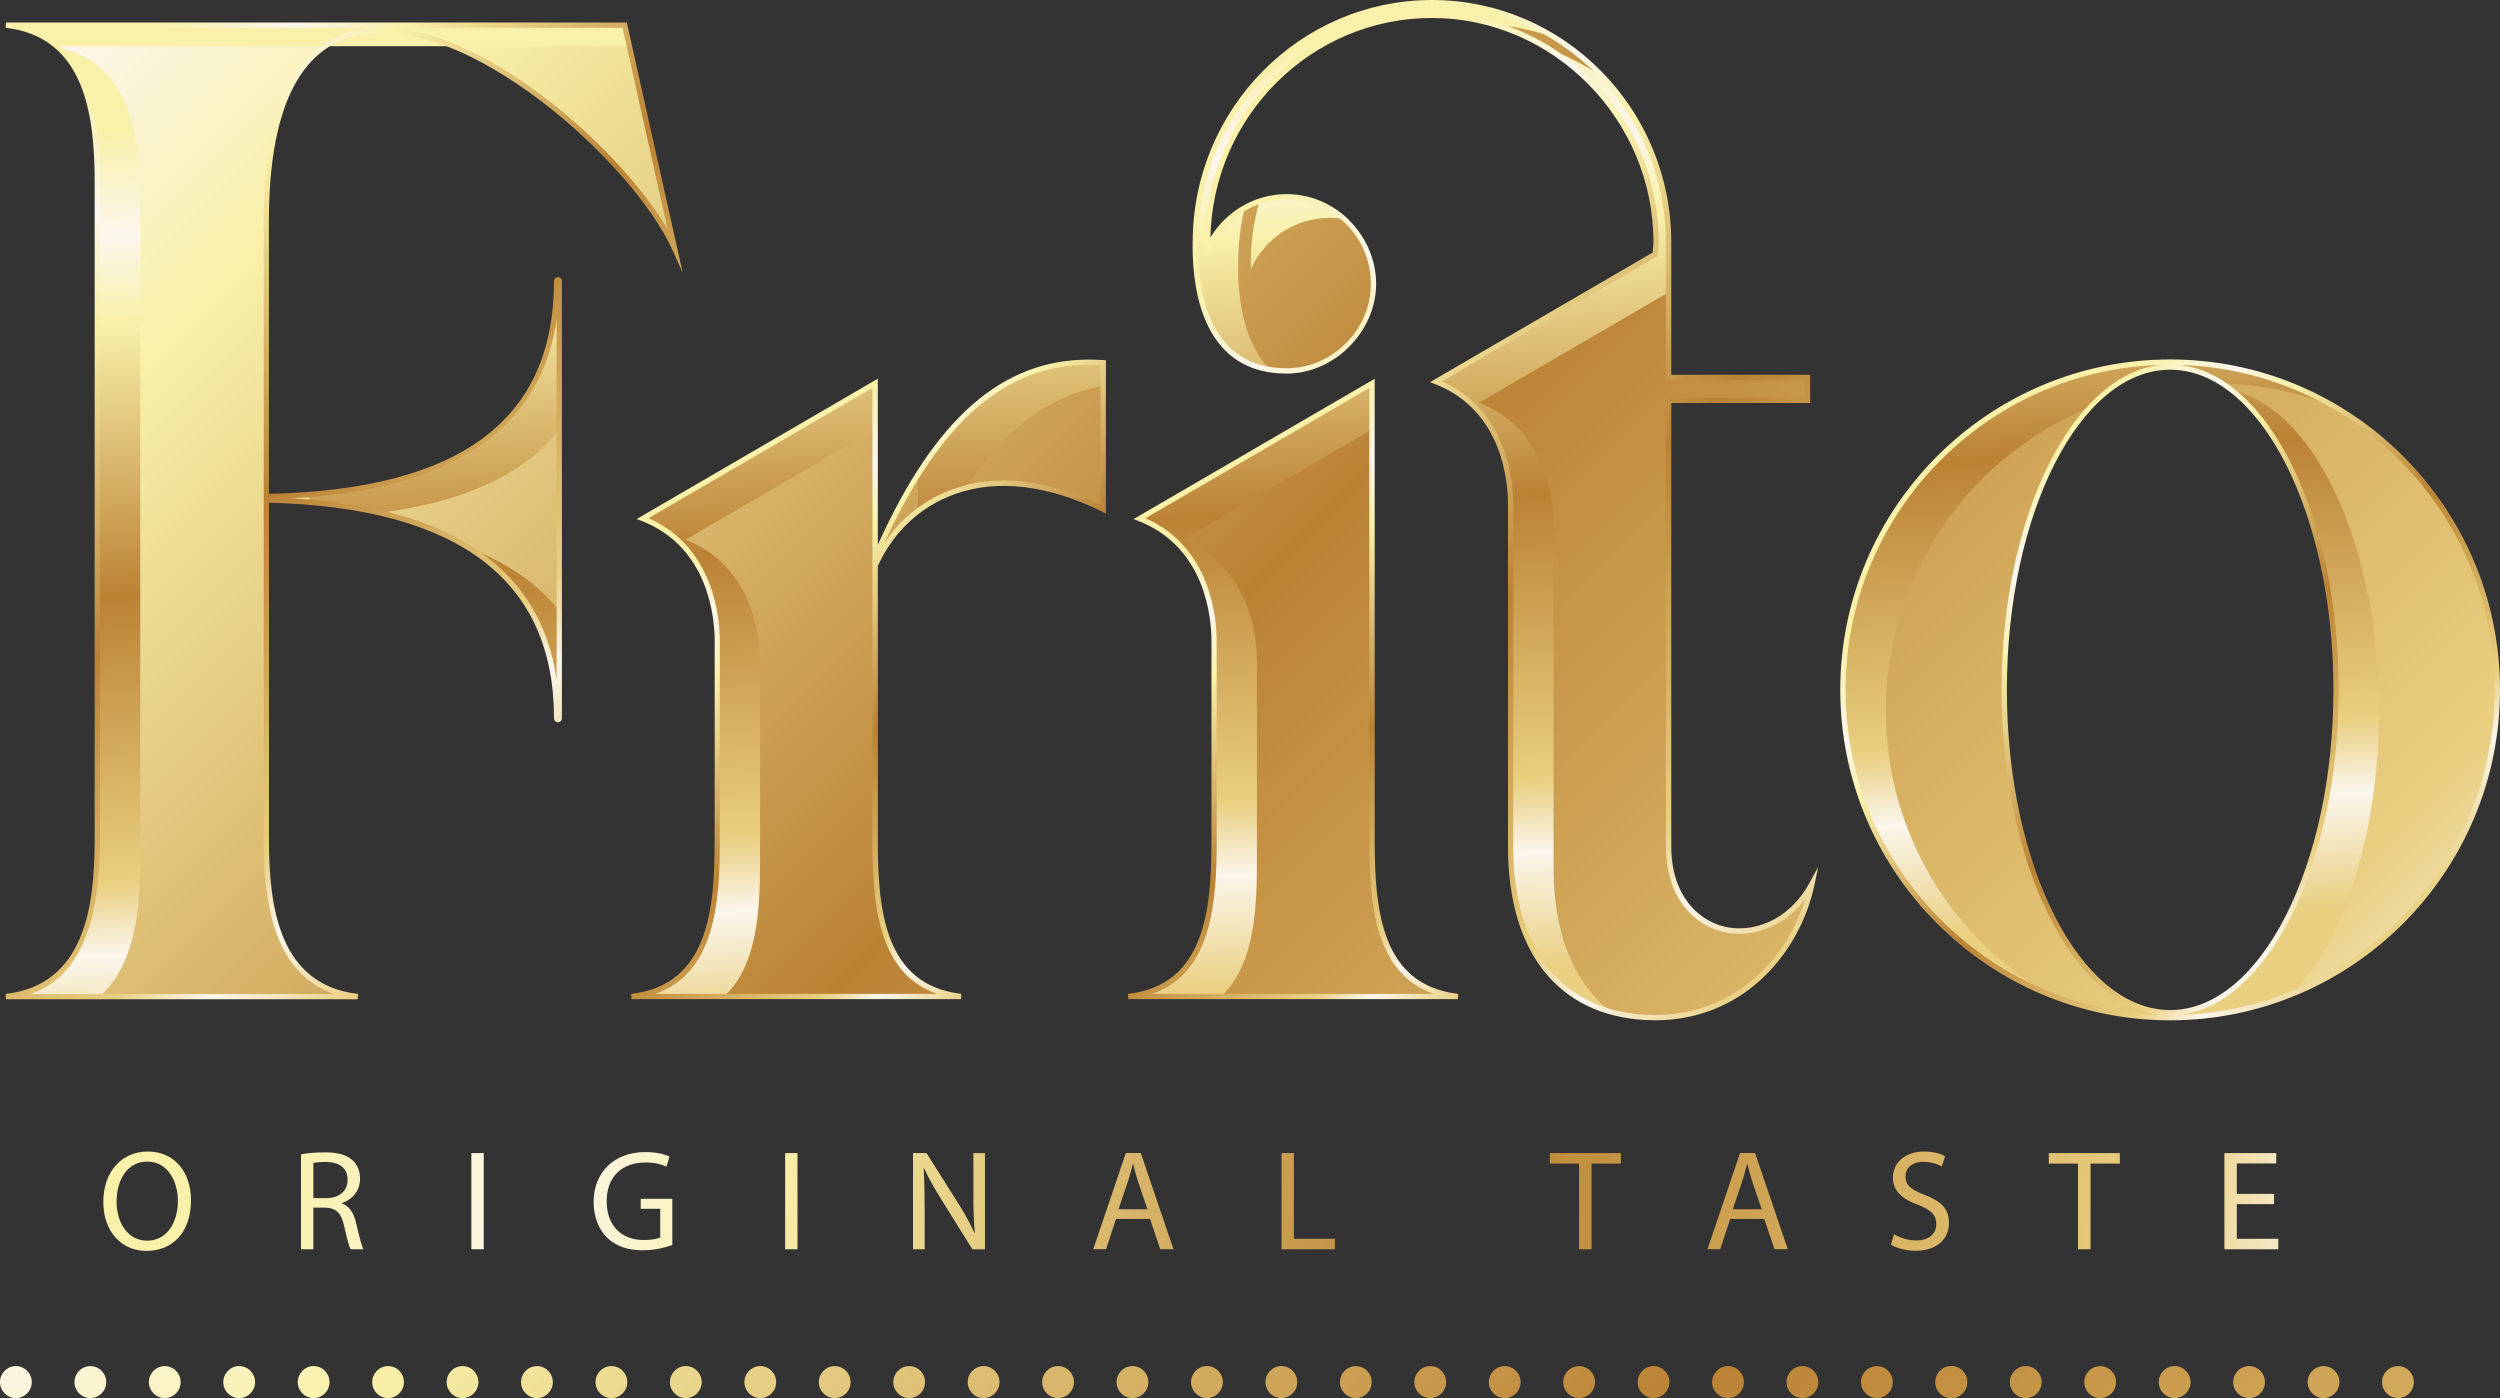
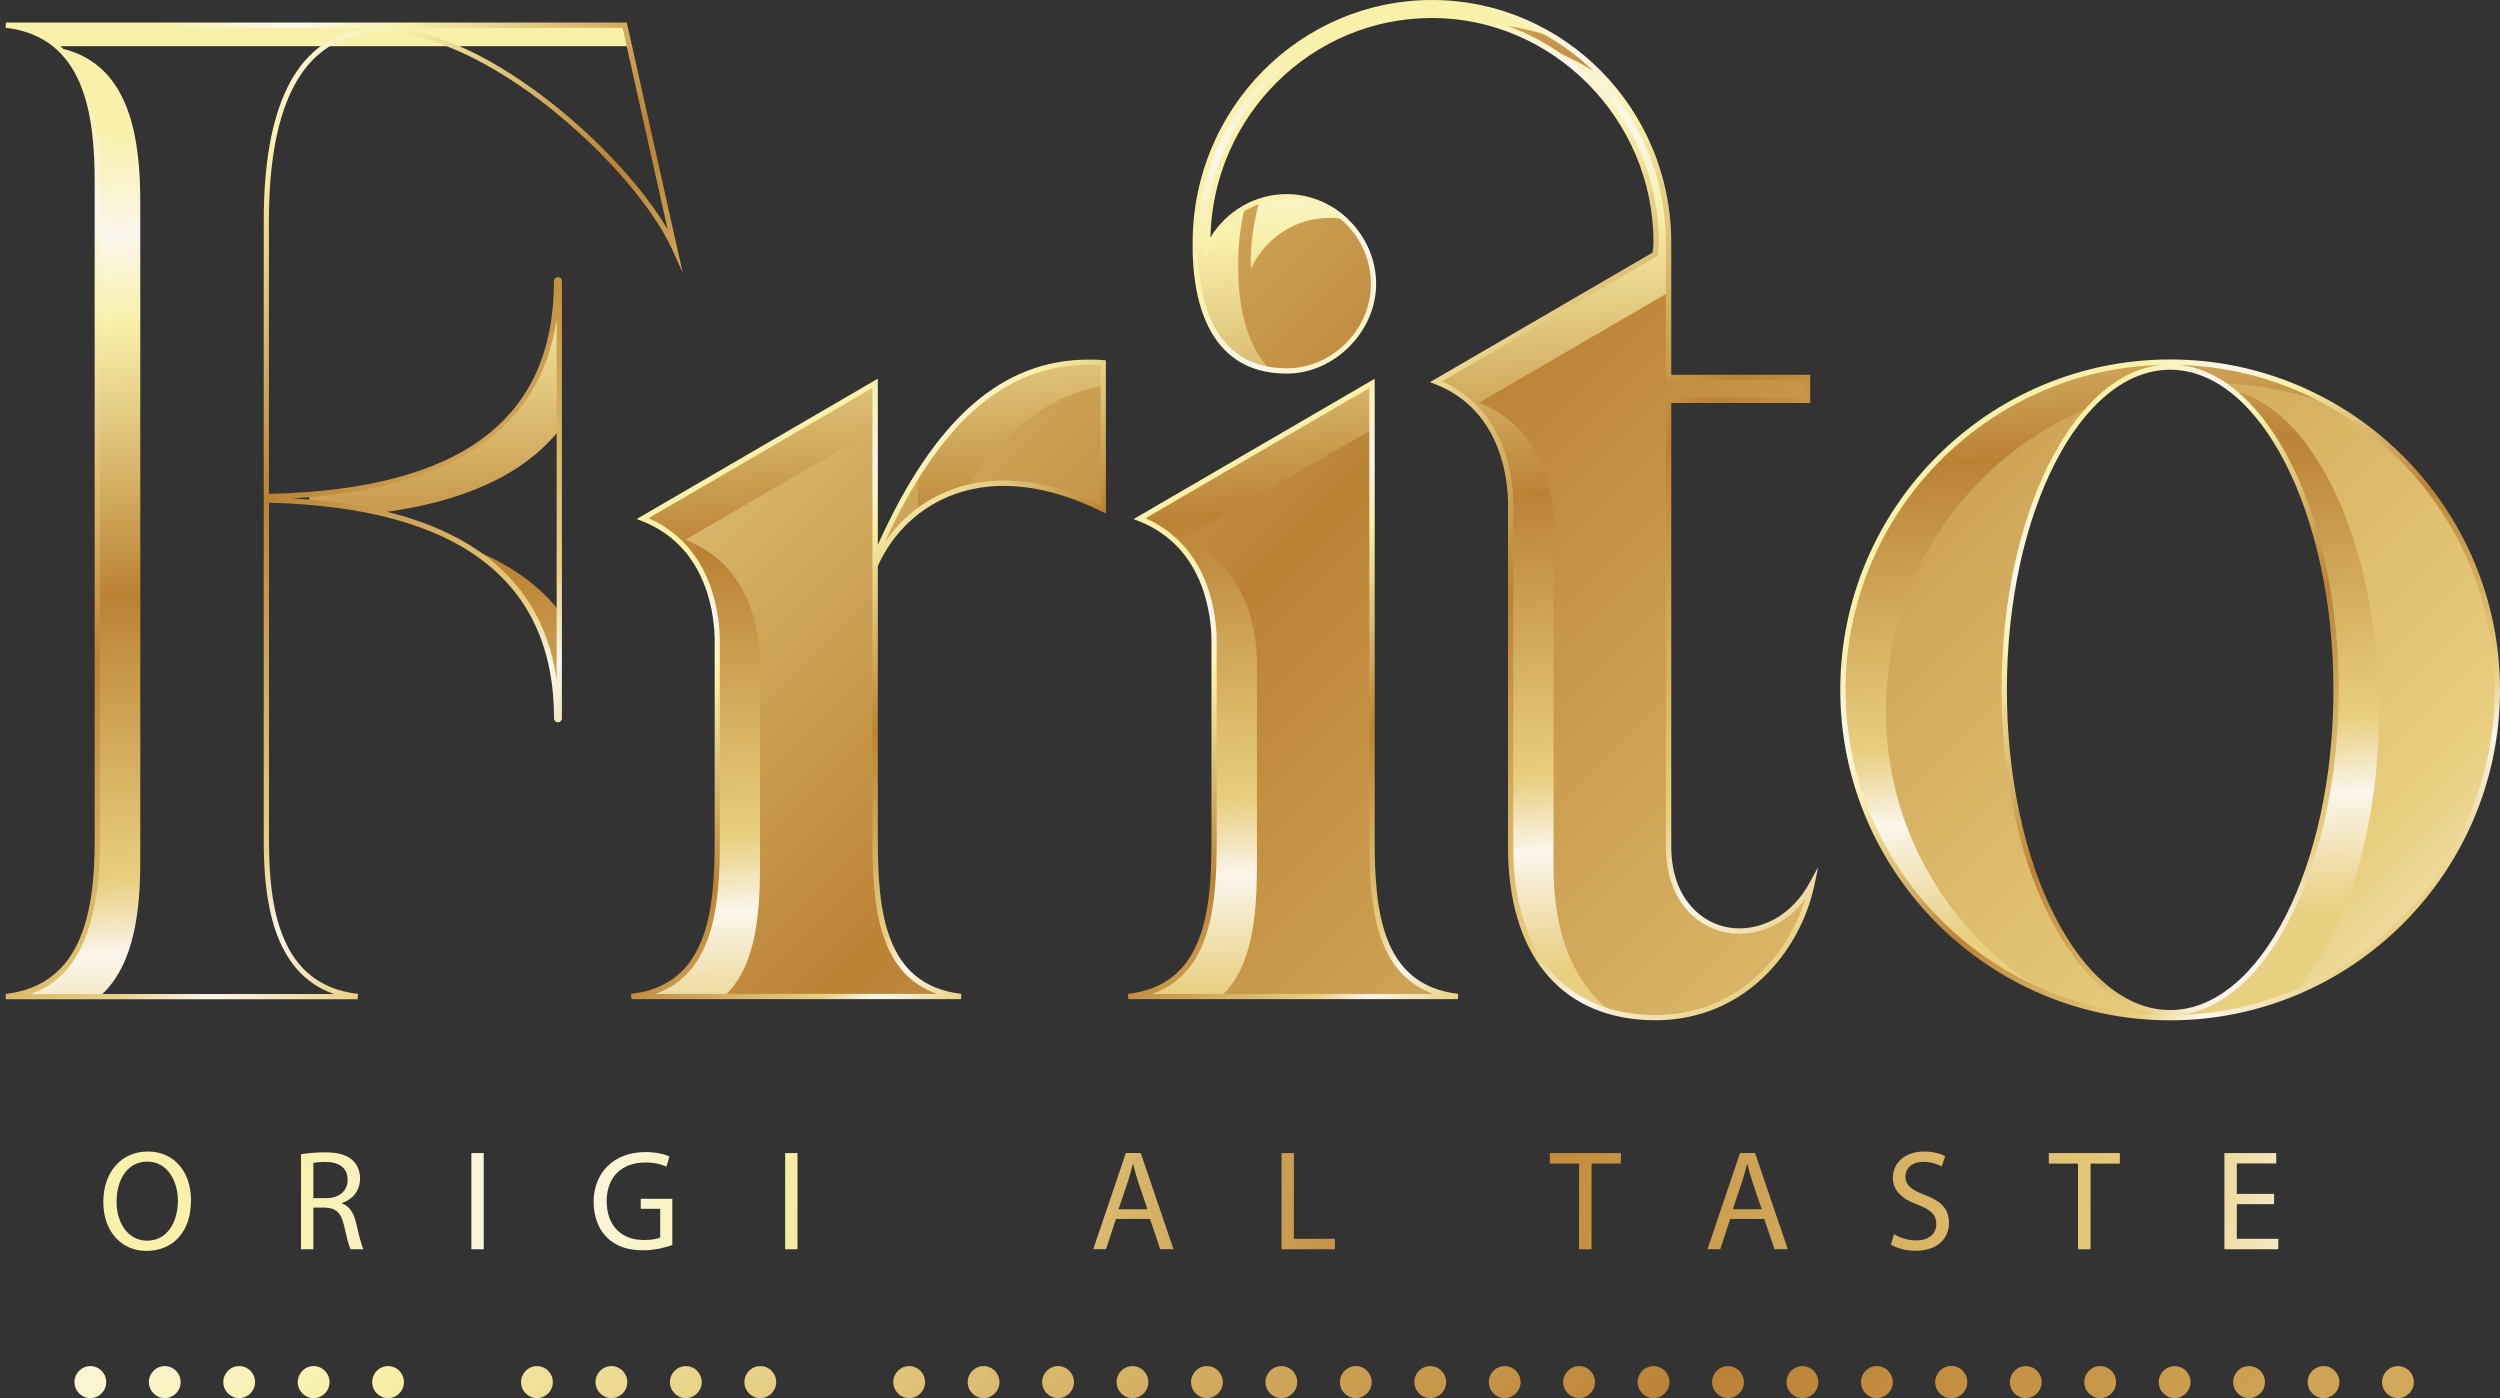
<svg xmlns="http://www.w3.org/2000/svg" xmlns:xlink="http://www.w3.org/1999/xlink" id="Layer_2" data-name="Layer 2" viewBox="0 0 418.62 234.11">
  <rect x="0" y="0" width="418.62" height="234.11" fill="#333333" stroke="none" />
  <defs>
    <style> .cls-1 { fill: url(#_Безымянный_градиент_69-16); } .cls-2 { fill: url(#_Безымянный_градиент_69-57); } .cls-3 { clip-path: url(#clippath-62); } .cls-4 { clip-path: url(#clippath-45); } .cls-5 { clip-path: url(#clippath-63); } .cls-6 { clip-path: url(#clippath-20); } .cls-7 { fill: url(#_Безымянный_градиент_69-30); } .cls-8 { clip-path: url(#clippath-11); } .cls-9 { clip-path: url(#clippath-16); } .cls-10 { fill: url(#_Безымянный_градиент_69-65); } .cls-11 { clip-path: url(#clippath-59); } .cls-12 { fill: url(#_Безымянный_градиент_69-21); } .cls-13 { fill: url(#_Безымянный_градиент_69-59); } .cls-14 { fill: url(#_Безымянный_градиент_69-46); } .cls-15 { fill: url(#_Безымянный_градиент_69-44); } .cls-16 { fill: url(#_Безымянный_градиент_69-6); } .cls-17 { clip-path: url(#clippath-33); } .cls-18 { clip-path: url(#clippath-64); } .cls-19 { clip-path: url(#clippath-47); } .cls-20 { fill: url(#_Безымянный_градиент_69-64); } .cls-21 { fill: url(#_Безымянный_градиент_69-33); } .cls-22 { fill: url(#_Безымянный_градиент_69-40); } .cls-23 { clip-path: url(#clippath-41); } .cls-24 { fill: url(#_Безымянный_градиент_69-47); } .cls-25 { clip-path: url(#clippath-32); } .cls-26 { fill: url(#_Безымянный_градиент_69-54); } .cls-27 { fill: url(#_Безымянный_градиент_69-68); } .cls-28 { fill: url(#_Безымянный_градиент_69-35); } .cls-29 { fill: url(#_Безымянный_градиент_69-27); } .cls-30 { fill: url(#_Безымянный_градиент_69-66); } .cls-31 { fill: url(#_Безымянный_градиент_69-39); } .cls-32 { clip-path: url(#clippath-2); } .cls-33 { clip-path: url(#clippath-13); } .cls-34 { clip-path: url(#clippath-37); } .cls-35 { fill: url(#_Безымянный_градиент_69-48); } .cls-36 { clip-path: url(#clippath-46); } .cls-37 { fill: url(#_Безымянный_градиент_69-45); } .cls-38 { clip-path: url(#clippath-25); } .cls-39 { fill: url(#_Безымянный_градиент_69-38); } .cls-40 { fill: url(#_Безымянный_градиент_69-29); } .cls-41 { fill: url(#_Безымянный_градиент_69-50); } .cls-42 { clip-path: url(#clippath-15); } .cls-43 { clip-path: url(#clippath-6); } .cls-44 { clip-path: url(#clippath-40); } .cls-45 { clip-path: url(#clippath-26); } .cls-46 { fill: url(#_Безымянный_градиент_69-13); } .cls-47 { fill: url(#_Безымянный_градиент_69-15); } .cls-48 { fill: url(#_Безымянный_градиент_69-36); } .cls-49 { fill: url(#_Безымянный_градиент_69-41); } .cls-50 { clip-path: url(#clippath-7); } .cls-51 { clip-path: url(#clippath-21); } .cls-52 { fill: url(#_Безымянный_градиент_69-34); } .cls-53 { clip-path: url(#clippath-34); } .cls-54 { clip-path: url(#clippath-57); } .cls-55 { clip-path: url(#clippath-1); } .cls-56 { clip-path: url(#clippath-4); } .cls-57 { fill: url(#_Безымянный_градиент_69-22); } .cls-58 { clip-path: url(#clippath-38); } .cls-59 { clip-path: url(#clippath-36); } .cls-60 { clip-path: url(#clippath-27); } .cls-61 { fill: url(#_Безымянный_градиент_69-53); } .cls-62 { fill: url(#_Безымянный_градиент_69-9); } .cls-63 { clip-path: url(#clippath-60); } .cls-64 { clip-path: url(#clippath-44); } .cls-65 { fill: url(#_Безымянный_градиент_69-7); } .cls-66 { fill: url(#_Безымянный_градиент_69-42); } .cls-67 { fill: url(#_Безымянный_градиент_69-49); } .cls-68 { fill: url(#_Безымянный_градиент_69-67); } .cls-69 { fill: url(#_Безымянный_градиент_69-28); } .cls-70 { fill: url(#_Безымянный_градиент_69-17); } .cls-71 { fill: url(#_Безымянный_градиент_69-51); } .cls-72 { clip-path: url(#clippath-12); } .cls-73 { fill: url(#_Безымянный_градиент_69-19); } .cls-74 { fill: url(#_Безымянный_градиент_69-37); } .cls-75 { fill: url(#_Безымянный_градиент_69-60); } .cls-76 { fill: url(#_Безымянный_градиент_69-4); } .cls-77 { clip-path: url(#clippath-24); } .cls-78 { fill: url(#_Безымянный_градиент_69-25); } .cls-79 { clip-path: url(#clippath-30); } .cls-80 { fill: url(#_Безымянный_градиент_69-8); } .cls-81 { fill: url(#_Безымянный_градиент_69-12); } .cls-82 { clip-path: url(#clippath-22); } .cls-83 { fill: url(#_Безымянный_градиент_69-10); } .cls-84 { clip-path: url(#clippath-9); } .cls-85 { clip-path: url(#clippath-52); } .cls-86 { clip-path: url(#clippath); } .cls-87 { fill: url(#_Безымянный_градиент_69-55); } .cls-88 { clip-path: url(#clippath-50); } .cls-89 { fill: url(#_Безымянный_градиент_69-3); } .cls-90 { clip-path: url(#clippath-48); } .cls-91 { clip-path: url(#clippath-61); } .cls-92 { clip-path: url(#clippath-39); } .cls-93 { fill: url(#_Безымянный_градиент_69-63); } .cls-94 { fill: none; } .cls-95 { fill: url(#_Безымянный_градиент_69-20); } .cls-96 { clip-path: url(#clippath-19); } .cls-97 { clip-path: url(#clippath-31); } .cls-98 { fill: url(#_Безымянный_градиент_69-18); } .cls-99 { clip-path: url(#clippath-54); } .cls-100 { clip-path: url(#clippath-3); } .cls-101 { fill: url(#_Безымянный_градиент_69-58); } .cls-102 { clip-path: url(#clippath-43); } .cls-103 { clip-path: url(#clippath-8); } .cls-104 { fill: url(#_Безымянный_градиент_69-14); } .cls-105 { fill: url(#_Безымянный_градиент_69-61); } .cls-106 { fill: url(#_Безымянный_градиент_69); } .cls-107 { clip-path: url(#clippath-55); } .cls-108 { fill: url(#_Безымянный_градиент_69-24); } .cls-109 { clip-path: url(#clippath-29); } .cls-110 { clip-path: url(#clippath-18); } .cls-111 { fill: url(#_Безымянный_градиент_69-11); } .cls-112 { clip-path: url(#clippath-14); } .cls-113 { fill: url(#_Безымянный_градиент_69-52); } .cls-114 { clip-path: url(#clippath-17); } .cls-115 { fill: url(#_Безымянный_градиент_69-23); } .cls-116 { clip-path: url(#clippath-5); } .cls-117 { fill: url(#_Безымянный_градиент_69-26); } .cls-118 { fill: url(#_Безымянный_градиент_69-56); } .cls-119 { clip-path: url(#clippath-58); } .cls-120 { fill: url(#_Безымянный_градиент_69-32); } .cls-121 { clip-path: url(#clippath-42); } .cls-122 { clip-path: url(#clippath-65); } .cls-123 { fill: url(#_Безымянный_градиент_69-31); } .cls-124 { fill: url(#_Безымянный_градиент_69-2); } .cls-125 { clip-path: url(#clippath-10); } .cls-126 { clip-path: url(#clippath-23); } .cls-127 { fill: url(#_Безымянный_градиент_69-69); } .cls-128 { clip-path: url(#clippath-56); } .cls-129 { clip-path: url(#clippath-53); } .cls-130 { clip-path: url(#clippath-49); } .cls-131 { clip-path: url(#clippath-67); } .cls-132 { clip-path: url(#clippath-51); } .cls-133 { clip-path: url(#clippath-28); } .cls-134 { fill: url(#_Безымянный_градиент_69-62); } .cls-135 { fill: url(#_Безымянный_градиент_69-43); } .cls-136 { clip-path: url(#clippath-68); } .cls-137 { clip-path: url(#clippath-35); } .cls-138 { fill: url(#_Безымянный_градиент_69-5); } .cls-139 { clip-path: url(#clippath-66); } </style>
    <clipPath id="clippath">
      <path class="cls-94" d="m1.25,4.1c13.7,1.58,15.3,15.36,15.3,26.21v110.24c0,10.85-1.62,24.64-15.3,26.21h58.91c-13.7-1.57-15.3-15.36-15.3-26.21v-56.93c27.09.58,48.61,9.52,48.61,36.57,0,.11.1.2.22.2s.22-.1.22-.2V46.95c0-.11-.1-.2-.22-.2-.12,0-.22.09-.22.2,0,27.05-21.52,35.57-48.61,36.1v-46.16c0-62.24,57.9-18.43,68.36,4.6l-8.35-37.38H1.25Z" />
    </clipPath>
    <linearGradient id="_Безымянный_градиент_69" data-name="Безымянный градиент 69" x1="-99.11" y1="564.08" x2="-98.11" y2="564.08" gradientTransform="translate(-341386.93 59856.14) rotate(90) scale(605.31 -605.31)" gradientUnits="userSpaceOnUse">
      <stop offset="0" stop-color="#f9f1aa" />
      <stop offset=".11" stop-color="#f9f1aa" />
      <stop offset=".21" stop-color="#fbf6ec" />
      <stop offset=".29" stop-color="#f9f1aa" />
      <stop offset=".55" stop-color="#bb8234" />
      <stop offset=".82" stop-color="#e9cf80" />
      <stop offset=".89" stop-color="#fbf6ec" />
      <stop offset="1" stop-color="#e9cf80" />
    </linearGradient>
    <clipPath id="clippath-1">
      <path class="cls-94" d="m146.8,93.22v-29.13c-12.98,7.55-25.95,15.1-38.93,22.65,11.38,4.44,12.48,16.41,12.48,20.5v33.32c0,10.85-.68,24.64-14.38,26.21h55.19c-13.7-1.57-14.38-15.37-14.38-26.21v-45.96c4.78-10.72,18.2-19.31,38.19-9.42v-24.54c-.81-.06-1.61-.09-2.39-.09-16.33,0-27.34,13.11-35.8,32.67" />
    </clipPath>
    <linearGradient id="_Безымянный_градиент_69-2" data-name="Безымянный градиент 69" x1="-99.11" y1="564.06" x2="-98.11" y2="564.06" gradientTransform="translate(-341150.97 59783.22) rotate(90) scale(605.07 -605.07)" xlink:href="#_Безымянный_градиент_69" />
    <clipPath id="clippath-2">
      <path class="cls-94" d="m191.07,86.73c11.37,4.44,12.48,16.41,12.48,20.5v33.32c0,10.85-.68,24.64-14.37,26.21h55.19c-13.69-1.57-14.37-15.37-14.37-26.21v-76.46c-12.97,7.55-25.94,15.1-38.92,22.65" />
    </clipPath>
    <linearGradient id="_Безымянный_градиент_69-3" data-name="Безымянный градиент 69" x1="-99.11" y1="564.07" x2="-98.11" y2="564.07" gradientTransform="translate(-341084.84 59734.29) rotate(90) scale(605.07 -605.07)" xlink:href="#_Безымянный_градиент_69" />
    <clipPath id="clippath-3">
      <path class="cls-94" d="m200.41,40.48c0,.1.02.2.02.3,0,.12-.02.24-.02.36,0,10.03,3.19,20.86,15.31,20.86,7.54,0,14.54-6.53,14.54-14.58s-6.51-14.58-14.54-14.58c-5.86,0-10.87,3.5-13.17,8.52,0-.29-.05-.58-.05-.86,0-20.97,16.84-38.03,37.54-38.03s37.54,17.06,37.54,38.03c0,.66-.12,1.3-.15,1.96-12.23,7.12-24.46,14.23-36.69,21.35,11.37,4.44,12.48,16.41,12.48,20.5v57.55c.06,17.04,8.19,27.63,22.62,28.4,14.83.8,25.23-9.86,27.83-22.34-6.9,12.65-24,9.78-24-6.27v-74.69h23.26v-3.83h-23.26v-21.96c0-.13-.02-.25-.02-.38,0-.09.02-.19.02-.28,0-22.13-17.78-40.14-39.63-40.14s-39.63,18.01-39.63,40.14" />
    </clipPath>
    <linearGradient id="_Безымянный_градиент_69-4" data-name="Безымянный градиент 69" x1="-99.11" y1="564.05" x2="-98.11" y2="564.05" gradientTransform="translate(-341084.37 59709.69) rotate(90) scale(605.16 -605.16)" xlink:href="#_Безымянный_градиент_69" />
    <clipPath id="clippath-4">
      <path class="cls-94" d="m335.87,115.41c0-29.85,12.44-54.05,27.78-54.05s27.79,24.2,27.79,54.05-12.44,54.05-27.79,54.05-27.78-24.2-27.78-54.05m-27.01,0c0,30.32,24.53,54.89,54.79,54.89s54.79-24.58,54.79-54.89-24.53-54.89-54.79-54.89-54.79,24.57-54.79,54.89" />
    </clipPath>
    <linearGradient id="_Безымянный_градиент_69-5" data-name="Безымянный градиент 69" x1="-99.11" y1="564.06" x2="-98.11" y2="564.06" gradientTransform="translate(-340841.58 59616.33) rotate(90) scale(604.91 -604.91)" xlink:href="#_Безымянный_градиент_69" />
    <clipPath id="clippath-5">
      <path class="cls-94" d="m1.25,3.97c3.76.43,6.58,1.81,8.74,3.77h95.72l-.84-3.77H1.25Z" />
    </clipPath>
    <linearGradient id="_Безымянный_градиент_69-6" data-name="Безымянный градиент 69" x1="-98.99" y1="564.13" x2="-97.99" y2="564.13" gradientTransform="translate(-99411.1 17452.77) rotate(90) scale(176.32 -176.32)" xlink:href="#_Безымянный_градиент_69" />
    <clipPath id="clippath-6">
      <path class="cls-94" d="m93.47,46.82c0,24.7-17.95,33.94-41.69,35.77v1.26c4.41.36,8.62.98,12.56,1.92,12.67-1.72,23.22-5.95,29.57-14.07v-24.88c0-.11-.1-.2-.22-.2-.12,0-.22.09-.22.2" />
    </clipPath>
    <linearGradient id="_Безымянный_градиент_69-7" data-name="Безымянный градиент 69" x1="-98.99" y1="564.13" x2="-97.99" y2="564.13" gradientTransform="translate(-99605.74 17489.2) rotate(90) scale(176.7 -176.7)" xlink:href="#_Безымянный_градиент_69" />
    <clipPath id="clippath-7">
      <path class="cls-94" d="m93.47,120.07c0,.11.1.2.22.2s.22-.1.22-.2v-17.45c-3.46-4.48-8.17-7.82-13.79-10.21,8.29,5.71,13.35,14.56,13.35,27.66" />
    </clipPath>
    <linearGradient id="_Безымянный_градиент_69-8" data-name="Безымянный градиент 69" x1="-98.99" y1="564.12" x2="-97.99" y2="564.12" gradientTransform="translate(-99564.16 17483.59) rotate(90) scale(176.65 -176.65)" xlink:href="#_Безымянный_градиент_69" />
    <clipPath id="clippath-8">
      <path class="cls-94" d="m16.56,30.19v110.24c0,10.85-1.62,24.64-15.3,26.21h15.67c5.69-5.18,6.56-14.57,6.56-22.44V33.96c0-10.22-1.44-23.05-13.06-25.81,5.31,5.25,6.14,14.37,6.14,22.04" />
    </clipPath>
    <linearGradient id="_Безымянный_градиент_69-9" data-name="Безымянный градиент 69" x1="-98.99" y1="564.13" x2="-97.99" y2="564.13" gradientTransform="translate(-99649.4 17490.45) rotate(90) scale(176.66 -176.66)" xlink:href="#_Безымянный_градиент_69" />
    <clipPath id="clippath-9">
      <path class="cls-94" d="m153.72,79.64v5.91c2.31-1.81,5.04-3.22,8.18-4.05,6.23-9.29,13.72-15.43,23.09-16.93v-4.07c-.81-.06-1.61-.09-2.39-.09-12.22,0-21.45,7.34-28.88,19.23" />
    </clipPath>
    <linearGradient id="_Безымянный_градиент_69-10" data-name="Безымянный градиент 69" x1="-98.99" y1="564.13" x2="-97.99" y2="564.13" gradientTransform="translate(-99517.04 17483.66) rotate(90) scale(176.71 -176.71)" xlink:href="#_Безымянный_градиент_69" />
    <clipPath id="clippath-10">
      <path class="cls-94" d="m107.87,86.61c11.38,4.44,12.48,16.41,12.48,20.5v33.32c0,10.85-.68,24.64-14.38,26.21h15.49c5.42-5.18,5.81-14.57,5.81-22.45v-33.32c0-4.09-1.11-16.06-12.48-20.5,10.66-6.21,21.33-12.41,32-18.62v-7.8c-12.98,7.55-25.95,15.1-38.93,22.65" />
    </clipPath>
    <linearGradient id="_Безымянный_градиент_69-11" data-name="Безымянный градиент 69" x1="-98.99" y1="564.13" x2="-97.99" y2="564.13" gradientTransform="translate(-99540.77 17483.47) rotate(90) scale(176.67 -176.67)" xlink:href="#_Безымянный_градиент_69" />
    <clipPath id="clippath-11">
      <path class="cls-94" d="m191.07,86.6c11.37,4.44,12.48,16.41,12.48,20.5v33.32c0,10.85-.68,24.64-14.37,26.21h15.49c5.42-5.18,5.8-14.58,5.8-22.44v-33.32c0-4.09-1.11-16.06-12.48-20.5,10.67-6.21,21.33-12.41,32-18.62v-7.8c-12.97,7.55-25.94,15.1-38.92,22.65" />
    </clipPath>
    <linearGradient id="_Безымянный_градиент_69-12" data-name="Безымянный градиент 69" x1="-98.99" y1="564.13" x2="-97.99" y2="564.13" gradientTransform="translate(-99457.57 17477.54) rotate(90) scale(176.67 -176.67)" xlink:href="#_Безымянный_градиент_69" />
    <clipPath id="clippath-12">
      <path class="cls-94" d="m210.93,33.55c-.96,3.36-1.5,6.9-1.5,10.57,0,.29.04.58.05.87,2.3-5.01,7.31-8.51,13.17-8.51,1.1,0,2.18.13,3.21.37-2.62-2.56-6.19-4.14-10.13-4.14-1.69,0-3.29.32-4.79.85" />
    </clipPath>
    <linearGradient id="_Безымянный_градиент_69-13" data-name="Безымянный градиент 69" x1="-98.99" y1="564.13" x2="-97.99" y2="564.13" gradientTransform="translate(-99453.75 17477.54) rotate(90) scale(176.68 -176.68)" xlink:href="#_Безымянный_градиент_69" />
    <clipPath id="clippath-13">
      <path class="cls-94" d="m277.58,40.35c0,.66-.12,1.3-.15,1.96-12.23,7.12-24.46,14.23-36.69,21.35,11.38,4.44,12.48,16.41,12.48,20.5v57.55c.05,14.16,5.69,23.85,15.87,27.17-5.78-4.81-8.91-12.87-8.95-23.4v-57.55c0-4.08-1.11-16.06-12.48-20.5,10.67-6.21,21.34-12.41,32-18.62v-7.8c0-.13-.02-.25-.02-.38,0-.09.02-.19.02-.28,0-9.97-3.61-19.09-9.58-26.12-2.71-2.15-5.71-3.95-8.94-5.29,9.9,6.85,16.42,18.38,16.42,31.41" />
    </clipPath>
    <linearGradient id="_Безымянный_градиент_69-14" data-name="Безымянный градиент 69" x1="-98.99" y1="564.11" x2="-97.99" y2="564.11" gradientTransform="translate(-99397.88 17472.73) rotate(90) scale(176.66 -176.66)" xlink:href="#_Безымянный_градиент_69" />
    <clipPath id="clippath-14">
      <path class="cls-94" d="m200.41,40.35c0,.1.02.2.02.3,0,.12-.02.24-.02.36,0,9.02,2.6,18.65,11.93,20.51-3.78-4.06-5.01-10.55-5.01-16.74,0-.12.02-.24.02-.36,0-.1-.02-.2-.02-.31,0-3.24.39-6.38,1.11-9.4-2.56,1.51-4.64,3.77-5.89,6.5,0-.29-.05-.57-.05-.86,0-20.97,16.84-38.03,37.54-38.03,4.15,0,8.13.71,11.86,1.98,3.58.45,7.01,1.38,10.22,2.74-6.32-4.31-13.92-6.83-22.09-6.83-21.85,0-39.63,18.01-39.63,40.14" />
    </clipPath>
    <linearGradient id="_Безымянный_градиент_69-15" data-name="Безымянный градиент 69" x1="-98.99" y1="564.12" x2="-97.99" y2="564.12" gradientTransform="translate(-99439.01 17476.38) rotate(90) scale(176.68 -176.68)" xlink:href="#_Безымянный_градиент_69" />
    <clipPath id="clippath-15">
      <path class="cls-94" d="m391.43,115.28c0,29.85-12.44,54.05-27.79,54.05-1.35,0-2.68-.2-3.98-.56.59.49,1.19.93,1.8,1.35.72.03,1.45.05,2.18.05,7.26,0,14.19-1.43,20.53-4,8.46-9.27,14.18-26.89,14.18-47.12,0-27.22-10.34-49.73-23.8-53.49,9.92,8.25,16.88,27.41,16.88,49.72" />
    </clipPath>
    <linearGradient id="_Безымянный_градиент_69-16" data-name="Безымянный градиент 69" x1="-98.99" y1="564.14" x2="-97.99" y2="564.14" gradientTransform="translate(-99285.95 17464.74) rotate(90) scale(176.67 -176.67)" xlink:href="#_Безымянный_градиент_69" />
    <clipPath id="clippath-16">
      <path class="cls-94" d="m308.86,115.28c0,22.25,13.22,41.39,32.21,50.01-15.2-9.76-25.28-26.81-25.28-46.24,0-23.04,14.17-42.74,34.25-50.88,4.02-4.41,8.66-6.94,13.61-6.94,3.19,0,6.26,1.06,9.12,2.99,7.25.29,14.14,1.98,20.4,4.83-8.52-5.47-18.64-8.65-29.51-8.65-30.26,0-54.79,24.57-54.79,54.88" />
    </clipPath>
    <linearGradient id="_Безымянный_градиент_69-17" data-name="Безымянный градиент 69" x1="-98.99" y1="564.12" x2="-97.99" y2="564.12" gradientTransform="translate(-99313.23 17467.13) rotate(90) scale(176.67 -176.67)" xlink:href="#_Безымянный_градиент_69" />
    <clipPath id="clippath-17">
      <path class="cls-94" d="m48.79,83.45c26.83-1.43,41.73-11.51,44.42-30v60.38c-2.69-18.7-17.6-28.9-44.42-30.39m-32.05,57.21V30.43c0-9.57-1.31-22.13-11.74-25.77h57.14c-.8.07-1.59.18-2.36.35-10.36,2.26-15.62,13.02-15.62,31.99v103.67c0,9.57,1.31,22.12,11.74,25.77H5.13c5.79-1.99,11.61-7.81,11.61-25.77M65.64,4.66h38.61l7.55,33.77c-7.84-13.36-29.35-32.46-46.16-33.77M.99,3.77l-.05.88c13.22,1.52,14.91,14.57,14.91,25.77v110.24c0,11.2-1.7,24.26-14.91,25.77l.05.89h58.91l.05-.89c-13.22-1.52-14.91-14.57-14.91-25.77v-56.48c31.67.79,47.73,12.94,47.73,36.12,0,.36.3.65.66.65s.66-.29.66-.65V47.05c0-.35-.29-.64-.66-.64s-.67.29-.67.64c0,23.25-15.61,34.91-47.73,35.65v-45.71c0-18.5,5.02-28.97,14.92-31.13,18.07-3.93,45.98,21.34,52.6,35.9l1.76,3.88L104.96,3.77H.99Z" />
    </clipPath>
    <linearGradient id="_Безымянный_градиент_69-18" data-name="Безымянный градиент 69" x1="-98.98" y1="564.03" x2="-97.98" y2="564.03" gradientTransform="translate(-89453.02 15695.16) rotate(90) scale(158.7 -158.7)" xlink:href="#_Безымянный_градиент_69" />
    <clipPath id="clippath-18">
      <path class="cls-94" d="m120.53,140.66v-33.32c0-3.65-.88-15.69-11.93-20.57l37.49-21.82v75.7c0,10.78.91,22.31,10.8,25.77h-47.15c9.89-3.46,10.8-14.99,10.8-25.77m61.8-79.57c.65,0,1.3.02,1.95.06v23.42c-9.03-4.32-17.57-5.24-24.74-2.65-4.75,1.72-8.73,4.88-11.49,9.09,9.32-20.4,20.27-29.92,34.29-29.92m-35.36,30.13v-27.8l-40.38,23.5.86.33c11.32,4.42,12.2,16.49,12.2,20.09v33.32c0,11.69-1.08,24.29-13.99,25.77l.05.88h55.19l.05-.88c-12.9-1.48-13.98-14.08-13.98-25.77v-45.87c2.56-5.69,7.13-9.96,12.86-12.03,7.11-2.57,15.65-1.56,24.69,2.92l.64.32v-25.66l-.41-.03c-.8-.06-1.61-.09-2.42-.09-14.55,0-25.82,9.87-35.36,31.02" />
    </clipPath>
    <linearGradient id="_Безымянный_градиент_69-19" data-name="Безымянный градиент 69" x1="-98.86" y1="563.95" x2="-97.86" y2="563.95" gradientTransform="translate(-53764.47 9518.05) rotate(90) scale(95.59 -95.59)" xlink:href="#_Безымянный_градиент_69" />
    <clipPath id="clippath-19">
      <path class="cls-94" d="m203.73,140.66v-33.32c0-3.65-.88-15.69-11.92-20.56l37.48-21.81v75.69c0,10.78.91,22.31,10.8,25.77h-47.15c9.89-3.46,10.8-14.99,10.8-25.77m-13.93-53.74l.85.33c11.32,4.42,12.2,16.49,12.2,20.08v33.32c0,11.69-1.08,24.29-13.98,25.77l.05.88h55.19l.05-.88c-12.9-1.48-13.98-14.08-13.98-25.77V63.42l-40.38,23.5Z" />
    </clipPath>
    <linearGradient id="_Безымянный_градиент_69-20" data-name="Безымянный градиент 69" x1="-98.86" y1="564" x2="-97.86" y2="564" gradientTransform="translate(-53696.34 9526.53) rotate(90) scale(95.59 -95.59)" xlink:href="#_Безымянный_градиент_69" />
    <clipPath id="clippath-20">
      <path class="cls-94" d="m200.59,41.25c0-.05,0-.1,0-.15,0-.07,0-.14.01-.21,0-.06,0-.12-.01-.18v-.12c0-21.89,17.57-39.7,39.18-39.7s39.19,17.81,39.18,39.79c0,.06-.01.12-.01.2,0,.07,0,.14.01.21,0,.06,0,.11,0,.17v22.41h23.26v2.94h-23.26v75.14c0,8.73,4.86,13.08,9.4,14.25,4.31,1.11,9.99-.25,13.93-5.43-3.18,10.29-12.42,20.11-26.69,19.36-14.05-.75-22.14-10.95-22.2-27.96v-57.55c0-3.65-.88-15.69-11.93-20.56l35.92-20.9.21-.12v-.24c.03-.27.05-.53.08-.8.04-.39.08-.79.08-1.19,0-21.21-17.04-38.47-37.98-38.47s-37.98,17.26-37.98,38.47c0,.17.01.33.03.5.01.12.02.25.02.37l.04,1.92.8-1.75c2.31-5.02,7.32-8.26,12.77-8.26,7.77,0,14.1,6.34,14.1,14.14s-6.59,14.14-14.1,14.14c-12.94,0-14.87-12.79-14.87-20.41m-.88-.66c0,.07,0,.13.01.19v.11s0,.14,0,.14c0,.07-.01.14-.01.22,0,7.96,2.05,21.3,15.75,21.3,7.98,0,14.98-7.02,14.98-15.03s-6.72-15.03-14.98-15.03c-5.23,0-10.07,2.8-12.77,7.26.44-20.34,16.91-36.75,37.09-36.75s37.1,16.86,37.1,37.58c0,.37-.04.73-.08,1.1-.02.2-.04.4-.06.6l-37.28,21.7.86.33c11.32,4.42,12.2,16.49,12.2,20.08v57.56c.06,17.55,8.46,28.06,23.04,28.84.54.03,1.08.04,1.61.04,15.06,0,24.36-11.6,26.68-22.74l.61-2.93-1.43,2.62c-3.64,6.68-9.88,8.5-14.44,7.33-4.22-1.08-8.73-5.17-8.73-13.39v-74.25h23.26v-4.72h-23.26v-21.52c0-.08,0-.16-.01-.23v-.24c0-.06.01-.13.01-.19,0-22.38-17.98-40.58-40.07-40.58s-40.07,18.21-40.07,40.58" />
    </clipPath>
    <linearGradient id="_Безымянный_градиент_69-21" data-name="Безымянный градиент 69" x1="-98.99" y1="563.96" x2="-97.99" y2="563.96" gradientTransform="translate(-94201.96 16583.2) rotate(90) scale(167.48 -167.48)" xlink:href="#_Безымянный_градиент_69" />
    <clipPath id="clippath-21">
      <path class="cls-94" d="m336.05,115.52c0-29.56,12.26-53.61,27.34-53.61s27.34,24.05,27.34,53.61-12.27,53.61-27.34,53.61-27.34-24.05-27.34-53.61m-27.01,0c0-29.52,23.58-53.63,52.86-54.42-14.87,1.5-26.74,25.34-26.74,54.42s11.92,53.04,26.85,54.43c-29.33-.74-52.97-24.87-52.97-54.43m82.57,0c0-29.09-11.86-52.92-26.74-54.42,29.29.79,52.87,24.9,52.87,54.42s-23.64,53.69-52.98,54.43c14.93-1.39,26.85-25.27,26.85-54.43m-83.46,0c0,30.51,24.78,55.33,55.23,55.33s55.24-24.82,55.24-55.33-24.78-55.33-55.24-55.33-55.23,24.82-55.23,55.33" />
    </clipPath>
    <linearGradient id="_Безымянный_градиент_69-22" data-name="Безымянный градиент 69" x1="-98.9" y1="563.97" x2="-97.9" y2="563.97" gradientTransform="translate(-61964.21 10990.54) rotate(90) scale(110.52 -110.52)" xlink:href="#_Безымянный_градиент_69" />
    <clipPath id="clippath-22">
      <path class="cls-94" d="m0,231.43c0,1.48,1.19,2.68,2.66,2.68s2.66-1.2,2.66-2.68-1.19-2.68-2.66-2.68-2.66,1.2-2.66,2.68" />
    </clipPath>
    <linearGradient id="_Безымянный_градиент_69-23" data-name="Безымянный градиент 69" x1="-99.11" y1="564.06" x2="-98.11" y2="564.06" gradientTransform="translate(-343296.1 60413.48) rotate(90) scale(608.62 -608.62)" xlink:href="#_Безымянный_градиент_69" />
    <clipPath id="clippath-23">
      <path class="cls-94" d="m12.47,231.43c0,1.48,1.19,2.68,2.66,2.68s2.66-1.2,2.66-2.68-1.19-2.68-2.66-2.68-2.66,1.2-2.66,2.68" />
    </clipPath>
    <linearGradient id="_Безымянный_градиент_69-24" data-name="Безымянный градиент 69" x1="-99.11" y1="564.06" x2="-98.11" y2="564.06" gradientTransform="translate(-343283.68 60404.54) rotate(90) scale(608.62 -608.62)" xlink:href="#_Безымянный_градиент_69" />
    <clipPath id="clippath-24">
      <path class="cls-94" d="m24.93,231.43c0,1.48,1.19,2.68,2.66,2.68s2.66-1.2,2.66-2.68-1.19-2.68-2.66-2.68-2.66,1.2-2.66,2.68" />
    </clipPath>
    <linearGradient id="_Безымянный_градиент_69-25" data-name="Безымянный градиент 69" x1="-99.11" y1="564.06" x2="-98.11" y2="564.06" gradientTransform="translate(-343271.17 60396.1) rotate(90) scale(608.62 -608.62)" xlink:href="#_Безымянный_градиент_69" />
    <clipPath id="clippath-25">
      <path class="cls-94" d="m37.39,231.43c0,1.48,1.19,2.68,2.66,2.68s2.66-1.2,2.66-2.68-1.19-2.68-2.66-2.68-2.66,1.2-2.66,2.68" />
    </clipPath>
    <linearGradient id="_Безымянный_градиент_69-26" data-name="Безымянный градиент 69" x1="-99.11" y1="564.06" x2="-98.11" y2="564.06" gradientTransform="translate(-343258.75 60387.16) rotate(90) scale(608.62 -608.62)" xlink:href="#_Безымянный_градиент_69" />
    <clipPath id="clippath-26">
      <path class="cls-94" d="m49.86,231.43c0,1.48,1.19,2.68,2.66,2.68s2.66-1.2,2.66-2.68-1.19-2.68-2.66-2.68-2.66,1.2-2.66,2.68" />
    </clipPath>
    <linearGradient id="_Безымянный_градиент_69-27" data-name="Безымянный градиент 69" x1="-99.11" y1="564.06" x2="-98.11" y2="564.06" gradientTransform="translate(-343246.11 60379.43) rotate(90) scale(608.62 -608.62)" xlink:href="#_Безымянный_градиент_69" />
    <clipPath id="clippath-27">
      <path class="cls-94" d="m62.32,231.43c0,1.48,1.19,2.68,2.66,2.68s2.66-1.2,2.66-2.68-1.19-2.68-2.66-2.68-2.66,1.2-2.66,2.68" />
    </clipPath>
    <linearGradient id="_Безымянный_градиент_69-28" data-name="Безымянный градиент 69" x1="-99.11" y1="564.06" x2="-98.11" y2="564.06" gradientTransform="translate(-343233.73 60370.28) rotate(90) scale(608.62 -608.62)" xlink:href="#_Безымянный_градиент_69" />
    <clipPath id="clippath-28">
-       <path class="cls-94" d="m74.79,231.43c0,1.48,1.19,2.68,2.66,2.68s2.66-1.2,2.66-2.68-1.19-2.68-2.66-2.68-2.66,1.2-2.66,2.68" />
-     </clipPath>
+       </clipPath>
    <linearGradient id="_Безымянный_градиент_69-29" data-name="Безымянный градиент 69" x1="-99.11" y1="564.06" x2="-98.11" y2="564.06" gradientTransform="translate(-343221.27 60361.59) rotate(90) scale(608.62 -608.62)" xlink:href="#_Безымянный_градиент_69" />
    <clipPath id="clippath-29">
      <path class="cls-94" d="m87.25,231.43c0,1.48,1.19,2.68,2.66,2.68s2.66-1.2,2.66-2.68-1.19-2.68-2.66-2.68-2.66,1.2-2.66,2.68" />
    </clipPath>
    <linearGradient id="_Безымянный_градиент_69-30" data-name="Безымянный градиент 69" x1="-99.11" y1="564.06" x2="-98.11" y2="564.06" gradientTransform="translate(-343208.72 60353.36) rotate(90) scale(608.62 -608.62)" xlink:href="#_Безымянный_градиент_69" />
    <clipPath id="clippath-30">
      <path class="cls-94" d="m99.72,231.43c0,1.48,1.19,2.68,2.66,2.68s2.66-1.2,2.66-2.68-1.19-2.68-2.66-2.68-2.66,1.2-2.66,2.68" />
    </clipPath>
    <linearGradient id="_Безымянный_градиент_69-31" data-name="Безымянный градиент 69" x1="-99.11" y1="564.06" x2="-98.11" y2="564.06" gradientTransform="translate(-343196.42 60343.71) rotate(90) scale(608.62 -608.62)" xlink:href="#_Безымянный_градиент_69" />
    <clipPath id="clippath-31">
      <path class="cls-94" d="m112.18,231.43c0,1.48,1.19,2.68,2.66,2.68s2.66-1.2,2.66-2.68-1.19-2.68-2.66-2.68-2.66,1.2-2.66,2.68" />
    </clipPath>
    <linearGradient id="_Безымянный_градиент_69-32" data-name="Безымянный градиент 69" x1="-99.11" y1="564.06" x2="-98.11" y2="564.06" gradientTransform="translate(-343183.88 60335.48) rotate(90) scale(608.62 -608.62)" xlink:href="#_Безымянный_градиент_69" />
    <clipPath id="clippath-32">
      <path class="cls-94" d="m124.65,231.43c0,1.48,1.19,2.68,2.66,2.68s2.66-1.2,2.66-2.68-1.19-2.68-2.66-2.68-2.66,1.2-2.66,2.68" />
    </clipPath>
    <linearGradient id="_Безымянный_градиент_69-33" data-name="Безымянный градиент 69" x1="-99.11" y1="564.06" x2="-98.11" y2="564.06" gradientTransform="translate(-343171.41 60326.83) rotate(90) scale(608.62 -608.62)" xlink:href="#_Безымянный_градиент_69" />
    <clipPath id="clippath-33">
      <path class="cls-94" d="m137.11,231.43c0,1.48,1.19,2.68,2.66,2.68s2.66-1.2,2.66-2.68-1.19-2.68-2.66-2.68-2.66,1.2-2.66,2.68" />
    </clipPath>
    <linearGradient id="_Безымянный_градиент_69-34" data-name="Безымянный градиент 69" x1="-99.11" y1="564.06" x2="-98.11" y2="564.06" gradientTransform="translate(-343158.94 60318.14) rotate(90) scale(608.62 -608.62)" xlink:href="#_Безымянный_градиент_69" />
    <clipPath id="clippath-34">
      <path class="cls-94" d="m149.58,231.43c0,1.48,1.19,2.68,2.66,2.68s2.66-1.2,2.66-2.68-1.19-2.68-2.66-2.68-2.66,1.2-2.66,2.68" />
    </clipPath>
    <linearGradient id="_Безымянный_градиент_69-35" data-name="Безымянный градиент 69" x1="-99.11" y1="564.06" x2="-98.11" y2="564.06" gradientTransform="translate(-343146.48 60309.45) rotate(90) scale(608.62 -608.62)" xlink:href="#_Безымянный_градиент_69" />
    <clipPath id="clippath-35">
      <path class="cls-94" d="m162.04,231.43c0,1.48,1.19,2.68,2.66,2.68s2.66-1.2,2.66-2.68-1.19-2.68-2.66-2.68-2.66,1.2-2.66,2.68" />
    </clipPath>
    <linearGradient id="_Безымянный_градиент_69-36" data-name="Безымянный градиент 69" x1="-99.11" y1="564.06" x2="-98.11" y2="564.06" gradientTransform="translate(-343134.1 60300.26) rotate(90) scale(608.62 -608.62)" xlink:href="#_Безымянный_градиент_69" />
    <clipPath id="clippath-36">
      <path class="cls-94" d="m174.51,231.43c0,1.48,1.19,2.68,2.66,2.68s2.66-1.2,2.66-2.68-1.19-2.68-2.66-2.68-2.66,1.2-2.66,2.68" />
    </clipPath>
    <linearGradient id="_Безымянный_градиент_69-37" data-name="Безымянный градиент 69" x1="-99.11" y1="564.06" x2="-98.11" y2="564.06" gradientTransform="translate(-343121.55 60292.07) rotate(90) scale(608.62 -608.62)" xlink:href="#_Безымянный_градиент_69" />
    <clipPath id="clippath-37">
      <path class="cls-94" d="m186.97,231.43c0,1.48,1.19,2.68,2.66,2.68s2.66-1.2,2.66-2.68-1.19-2.68-2.66-2.68-2.66,1.2-2.66,2.68" />
    </clipPath>
    <linearGradient id="_Безымянный_градиент_69-38" data-name="Безымянный градиент 69" x1="-99.11" y1="564.06" x2="-98.11" y2="564.06" gradientTransform="translate(-343109.01 60283.81) rotate(90) scale(608.62 -608.62)" xlink:href="#_Безымянный_градиент_69" />
    <clipPath id="clippath-38">
      <path class="cls-94" d="m199.44,231.43c0,1.48,1.19,2.68,2.66,2.68s2.66-1.2,2.66-2.68-1.19-2.68-2.66-2.68-2.66,1.2-2.66,2.68" />
    </clipPath>
    <linearGradient id="_Безымянный_градиент_69-39" data-name="Безымянный градиент 69" x1="-99.11" y1="564.06" x2="-98.11" y2="564.06" gradientTransform="translate(-343096.63 60274.65) rotate(90) scale(608.62 -608.62)" xlink:href="#_Безымянный_градиент_69" />
    <clipPath id="clippath-39">
      <path class="cls-94" d="m211.9,231.43c0,1.48,1.19,2.68,2.66,2.68s2.66-1.2,2.66-2.68-1.19-2.68-2.66-2.68-2.66,1.2-2.66,2.68" />
    </clipPath>
    <linearGradient id="_Безымянный_градиент_69-40" data-name="Безымянный градиент 69" x1="-99.11" y1="564.06" x2="-98.11" y2="564.06" gradientTransform="translate(-343084.15 60265.99) rotate(90) scale(608.62 -608.62)" xlink:href="#_Безымянный_градиент_69" />
    <clipPath id="clippath-40">
      <path class="cls-94" d="m224.37,231.43c0,1.48,1.19,2.68,2.66,2.68s2.66-1.2,2.66-2.68-1.19-2.68-2.66-2.68-2.66,1.2-2.66,2.68" />
    </clipPath>
    <linearGradient id="_Безымянный_градиент_69-41" data-name="Безымянный градиент 69" x1="-99.11" y1="564.06" x2="-98.11" y2="564.06" gradientTransform="translate(-343071.78 60256.77) rotate(90) scale(608.62 -608.62)" xlink:href="#_Безымянный_градиент_69" />
    <clipPath id="clippath-41">
      <path class="cls-94" d="m236.83,231.43c0,1.48,1.19,2.68,2.66,2.68s2.66-1.2,2.66-2.68-1.19-2.68-2.66-2.68-2.66,1.2-2.66,2.68" />
    </clipPath>
    <linearGradient id="_Безымянный_градиент_69-42" data-name="Безымянный градиент 69" x1="-99.11" y1="564.06" x2="-98.11" y2="564.06" gradientTransform="translate(-343059.23 60248.61) rotate(90) scale(608.62 -608.62)" xlink:href="#_Безымянный_градиент_69" />
    <clipPath id="clippath-42">
      <path class="cls-94" d="m249.3,231.43c0,1.48,1.19,2.68,2.66,2.68s2.66-1.2,2.66-2.68-1.19-2.68-2.66-2.68-2.66,1.2-2.66,2.68" />
    </clipPath>
    <linearGradient id="_Безымянный_градиент_69-43" data-name="Безымянный градиент 69" x1="-99.11" y1="564.06" x2="-98.11" y2="564.06" gradientTransform="translate(-343046.76 60239.92) rotate(90) scale(608.62 -608.62)" xlink:href="#_Безымянный_градиент_69" />
    <clipPath id="clippath-43">
      <path class="cls-94" d="m261.76,231.43c0,1.48,1.19,2.68,2.66,2.68s2.66-1.2,2.66-2.68-1.19-2.68-2.66-2.68-2.66,1.2-2.66,2.68" />
    </clipPath>
    <linearGradient id="_Безымянный_градиент_69-44" data-name="Безымянный градиент 69" x1="-99.11" y1="564.06" x2="-98.11" y2="564.06" gradientTransform="translate(-343034.3 60231.2) rotate(90) scale(608.62 -608.62)" xlink:href="#_Безымянный_градиент_69" />
    <clipPath id="clippath-44">
      <path class="cls-94" d="m274.22,231.43c0,1.48,1.19,2.68,2.66,2.68s2.66-1.2,2.66-2.68-1.19-2.68-2.66-2.68-2.66,1.2-2.66,2.68" />
    </clipPath>
    <linearGradient id="_Безымянный_градиент_69-45" data-name="Безымянный градиент 69" x1="-99.11" y1="564.06" x2="-98.11" y2="564.06" gradientTransform="translate(-343022.01 60221.55) rotate(90) scale(608.62 -608.62)" xlink:href="#_Безымянный_градиент_69" />
    <clipPath id="clippath-45">
      <path class="cls-94" d="m286.69,231.43c0,1.48,1.19,2.68,2.66,2.68s2.66-1.2,2.66-2.68-1.19-2.68-2.66-2.68-2.66,1.2-2.66,2.68" />
    </clipPath>
    <linearGradient id="_Безымянный_градиент_69-46" data-name="Безымянный градиент 69" x1="-99.11" y1="564.06" x2="-98.11" y2="564.06" gradientTransform="translate(-343009.54 60212.89) rotate(90) scale(608.62 -608.62)" xlink:href="#_Безымянный_градиент_69" />
    <clipPath id="clippath-46">
      <path class="cls-94" d="m299.15,231.43c0,1.48,1.19,2.68,2.66,2.68s2.66-1.2,2.66-2.68-1.19-2.68-2.66-2.68-2.66,1.2-2.66,2.68" />
    </clipPath>
    <linearGradient id="_Безымянный_градиент_69-47" data-name="Безымянный градиент 69" x1="-99.11" y1="564.06" x2="-98.11" y2="564.06" gradientTransform="translate(-342996.91 60205.13) rotate(90) scale(608.62 -608.62)" xlink:href="#_Безымянный_градиент_69" />
    <clipPath id="clippath-47">
      <path class="cls-94" d="m311.62,231.43c0,1.48,1.19,2.68,2.66,2.68s2.66-1.2,2.66-2.68-1.19-2.68-2.66-2.68-2.66,1.2-2.66,2.68" />
    </clipPath>
    <linearGradient id="_Безымянный_градиент_69-48" data-name="Безымянный градиент 69" x1="-99.11" y1="564.06" x2="-98.11" y2="564.06" gradientTransform="translate(-342984.26 60197.47) rotate(90) scale(608.62 -608.62)" xlink:href="#_Безымянный_градиент_69" />
    <clipPath id="clippath-48">
      <path class="cls-94" d="m324.08,231.43c0,1.48,1.19,2.68,2.66,2.68s2.66-1.2,2.66-2.68-1.19-2.68-2.66-2.68-2.66,1.2-2.66,2.68" />
    </clipPath>
    <linearGradient id="_Безымянный_градиент_69-49" data-name="Безымянный градиент 69" x1="-99.11" y1="564.06" x2="-98.11" y2="564.06" gradientTransform="translate(-342971.8 60188.78) rotate(90) scale(608.62 -608.62)" xlink:href="#_Безымянный_градиент_69" />
    <clipPath id="clippath-49">
      <path class="cls-94" d="m336.55,231.43c0,1.48,1.19,2.68,2.66,2.68s2.66-1.2,2.66-2.68-1.19-2.68-2.66-2.68-2.66,1.2-2.66,2.68" />
    </clipPath>
    <linearGradient id="_Безымянный_градиент_69-50" data-name="Безымянный градиент 69" x1="-99.11" y1="564.06" x2="-98.11" y2="564.06" gradientTransform="translate(-342959.5 60179.13) rotate(90) scale(608.62 -608.62)" xlink:href="#_Безымянный_градиент_69" />
    <clipPath id="clippath-50">
      <path class="cls-94" d="m349.01,231.43c0,1.48,1.19,2.68,2.66,2.68s2.66-1.2,2.66-2.68-1.19-2.68-2.66-2.68-2.66,1.2-2.66,2.68" />
    </clipPath>
    <linearGradient id="_Безымянный_градиент_69-51" data-name="Безымянный градиент 69" x1="-99.11" y1="564.06" x2="-98.11" y2="564.06" gradientTransform="translate(-342947.05 60170.37) rotate(90) scale(608.62 -608.62)" xlink:href="#_Безымянный_градиент_69" />
    <clipPath id="clippath-51">
      <path class="cls-94" d="m361.48,231.43c0,1.48,1.19,2.68,2.66,2.68s2.66-1.2,2.66-2.68-1.19-2.68-2.66-2.68-2.66,1.2-2.66,2.68" />
    </clipPath>
    <linearGradient id="_Безымянный_градиент_69-52" data-name="Безымянный градиент 69" x1="-99.11" y1="564.06" x2="-98.11" y2="564.06" gradientTransform="translate(-342934.58 60161.68) rotate(90) scale(608.62 -608.62)" xlink:href="#_Безымянный_градиент_69" />
    <clipPath id="clippath-52">
      <path class="cls-94" d="m373.94,231.43c0,1.48,1.19,2.68,2.66,2.68s2.66-1.2,2.66-2.68-1.19-2.68-2.66-2.68-2.66,1.2-2.66,2.68" />
    </clipPath>
    <linearGradient id="_Безымянный_градиент_69-53" data-name="Безымянный градиент 69" x1="-99.11" y1="564.06" x2="-98.11" y2="564.06" gradientTransform="translate(-342922.12 60152.99) rotate(90) scale(608.62 -608.62)" xlink:href="#_Безымянный_градиент_69" />
    <clipPath id="clippath-53">
      <path class="cls-94" d="m386.41,231.43c0,1.48,1.19,2.68,2.66,2.68s2.66-1.2,2.66-2.68-1.19-2.68-2.66-2.68-2.66,1.2-2.66,2.68" />
    </clipPath>
    <linearGradient id="_Безымянный_градиент_69-54" data-name="Безымянный градиент 69" x1="-99.11" y1="564.06" x2="-98.11" y2="564.06" gradientTransform="translate(-342909.74 60143.83) rotate(90) scale(608.62 -608.62)" xlink:href="#_Безымянный_градиент_69" />
    <clipPath id="clippath-54">
      <path class="cls-94" d="m398.87,231.43c0,1.48,1.19,2.68,2.66,2.68s2.66-1.2,2.66-2.68-1.19-2.68-2.66-2.68-2.66,1.2-2.66,2.68" />
    </clipPath>
    <linearGradient id="_Безымянный_градиент_69-55" data-name="Безымянный градиент 69" x1="-99.11" y1="564.06" x2="-98.11" y2="564.06" gradientTransform="translate(-342897.18 60135.68) rotate(90) scale(608.62 -608.62)" xlink:href="#_Безымянный_градиент_69" />
    <clipPath id="clippath-55">
      <path class="cls-94" d="m324.08,231.43c0,1.48,1.19,2.68,2.66,2.68s2.66-1.2,2.66-2.68-1.19-2.68-2.66-2.68-2.66,1.2-2.66,2.68" />
    </clipPath>
    <linearGradient id="_Безымянный_градиент_69-56" data-name="Безымянный градиент 69" x1="-99.11" y1="564.06" x2="-98.11" y2="564.06" gradientTransform="translate(-342971.8 60188.78) rotate(90) scale(608.62 -608.62)" xlink:href="#_Безымянный_градиент_69" />
    <clipPath id="clippath-56">
      <path class="cls-94" d="m19.52,201.23c0-3.54,1.71-6.72,5.15-6.72s5.12,3.35,5.12,6.55c0,3.66-1.86,6.69-5.15,6.69s-5.12-3.08-5.12-6.52m-2.22.05c0,4.88,2.98,8.18,7.22,8.18s7.46-2.94,7.46-8.49c0-4.78-2.84-8.15-7.22-8.15s-7.46,3.35-7.46,8.46" />
    </clipPath>
    <linearGradient id="_Безымянный_градиент_69-57" data-name="Безымянный градиент 69" x1="-99.12" y1="564.02" x2="-98.12" y2="564.02" gradientTransform="translate(-248321.73 43819.15) rotate(90) scale(440.32 -440.32)" xlink:href="#_Безымянный_градиент_69" />
    <clipPath id="clippath-57">
      <path class="cls-94" d="m52.47,194.75c.33-.09,1.05-.19,2.05-.19,2.19.02,3.69.93,3.69,3.01,0,1.84-1.4,3.06-3.62,3.06h-2.12v-5.88Zm-2.07-1.46v15.9h2.07v-6.98h1.95c1.88.07,2.74.91,3.22,3.13.45,2.01.81,3.39,1.07,3.85h2.15c-.33-.62-.71-2.18-1.24-4.42-.38-1.67-1.12-2.82-2.36-3.25v-.07c1.69-.57,3.03-1.98,3.03-4.11,0-1.24-.45-2.34-1.26-3.06-1-.91-2.43-1.32-4.65-1.32-1.43,0-2.93.12-3.98.33" />
    </clipPath>
    <linearGradient id="_Безымянный_градиент_69-58" data-name="Безымянный градиент 69" x1="-99.12" y1="564.02" x2="-98.12" y2="564.02" gradientTransform="translate(-248414.03 43809.48) rotate(90) scale(440.53 -440.53)" xlink:href="#_Безымянный_градиент_69" />
    <clipPath id="clippath-58">
      <rect class="cls-94" x="78.93" y="193.08" width="2.07" height="16.11" />
    </clipPath>
    <linearGradient id="_Безымянный_градиент_69-59" data-name="Безымянный градиент 69" x1="-99.12" y1="564.02" x2="-98.12" y2="564.02" gradientTransform="translate(-248660.05 43832.16) rotate(90) scale(441.01 -441.01)" xlink:href="#_Безымянный_градиент_69" />
    <clipPath id="clippath-59">
      <path class="cls-94" d="m99.4,201.23c0,2.51.86,4.66,2.24,6,1.57,1.51,3.57,2.13,6.01,2.13,2.17,0,4-.55,4.93-.88v-7.74h-5.29v1.67h3.26v4.8c-.48.24-1.41.43-2.76.43-3.74,0-6.2-2.41-6.2-6.5s2.55-6.48,6.46-6.48c1.62,0,2.69.31,3.55.69l.5-1.7c-.69-.33-2.14-.74-4-.74-5.38,0-8.68,3.51-8.7,8.32" />
    </clipPath>
    <linearGradient id="_Безымянный_градиент_69-60" data-name="Безымянный градиент 69" x1="-99.12" y1="564.02" x2="-98.12" y2="564.02" gradientTransform="translate(-248286.74 43746.81) rotate(90) scale(440.4 -440.4)" xlink:href="#_Безымянный_градиент_69" />
    <clipPath id="clippath-60">
      <rect class="cls-94" x="131.47" y="193.08" width="2.07" height="16.11" />
    </clipPath>
    <linearGradient id="_Безымянный_градиент_69-61" data-name="Безымянный градиент 69" x1="-99.12" y1="564.02" x2="-98.12" y2="564.02" gradientTransform="translate(-248607.26 43781.73) rotate(90) scale(441.01 -441.01)" xlink:href="#_Безымянный_градиент_69" />
    <clipPath id="clippath-61">
-       <path class="cls-94" d="m162.99,193.08v6.74c0,2.51.05,4.47.24,6.62l-.05.02c-.76-1.65-1.69-3.35-2.89-5.23l-5.15-8.15h-2.26v16.11h1.95v-6.88c0-2.68-.05-4.61-.17-6.65l.07-.02c.81,1.75,1.88,3.59,3,5.38l5.1,8.18h2.1v-16.11h-1.95Z" />
-     </clipPath>
+       </clipPath>
    <linearGradient id="_Безымянный_градиент_69-62" data-name="Безымянный градиент 69" x1="-99.12" y1="564.02" x2="-98.12" y2="564.02" gradientTransform="translate(-248295.07 43705.61) rotate(90) scale(440.51 -440.51)" xlink:href="#_Безымянный_градиент_69" />
    <clipPath id="clippath-62">
      <path class="cls-94" d="m188.88,197.83c.31-.98.57-1.96.81-2.92h.05c.24.93.48,1.89.83,2.94l1.57,4.64h-4.84l1.57-4.66Zm-.36-4.76l-5.46,16.11h2.14l1.67-5.07h5.7l1.71,5.07h2.22l-5.48-16.11h-2.5Z" />
    </clipPath>
    <linearGradient id="_Безымянный_градиент_69-63" data-name="Безымянный градиент 69" x1="-99.12" y1="564.02" x2="-98.12" y2="564.02" gradientTransform="translate(-248125.72 43650.88) rotate(90) scale(440.26 -440.26)" xlink:href="#_Безымянный_градиент_69" />
    <clipPath id="clippath-63">
      <polygon class="cls-94" points="214.59 193.08 214.59 209.19 223.53 209.19 223.53 207.44 216.66 207.44 216.66 193.08 214.59 193.08" />
    </clipPath>
    <linearGradient id="_Безымянный_градиент_69-64" data-name="Безымянный градиент 69" x1="-99.12" y1="564.02" x2="-98.12" y2="564.02" gradientTransform="translate(-248272.56 43652.77) rotate(90) scale(440.57 -440.57)" xlink:href="#_Безымянный_градиент_69" />
    <clipPath id="clippath-64">
      <polygon class="cls-94" points="259.52 193.08 259.52 194.84 264.41 194.84 264.41 209.19 266.5 209.19 266.5 194.84 271.41 194.84 271.41 193.08 259.52 193.08" />
    </clipPath>
    <linearGradient id="_Безымянный_градиент_69-65" data-name="Безымянный градиент 69" x1="-99.12" y1="564.02" x2="-98.12" y2="564.02" gradientTransform="translate(-248067.75 43579.4) rotate(90) scale(440.29 -440.29)" xlink:href="#_Безымянный_градиент_69" />
    <clipPath id="clippath-65">
      <path class="cls-94" d="m291.73,197.83c.31-.98.57-1.96.81-2.92h.05c.24.93.48,1.89.83,2.94l1.57,4.64h-4.84l1.57-4.66Zm-.36-4.76l-5.46,16.11h2.14l1.67-5.07h5.7l1.72,5.07h2.22l-5.48-16.11h-2.5Z" />
    </clipPath>
    <linearGradient id="_Безымянный_градиент_69-66" data-name="Безымянный градиент 69" x1="-99.12" y1="564.02" x2="-98.12" y2="564.02" gradientTransform="translate(-248022.88 43549.46) rotate(90) scale(440.26 -440.26)" xlink:href="#_Безымянный_градиент_69" />
    <clipPath id="clippath-66">
      <path class="cls-94" d="m316.96,197.19c0,2.27,1.62,3.63,4.24,4.57,2.17.84,3.03,1.7,3.03,3.2,0,1.62-1.24,2.75-3.36,2.75-1.43,0-2.79-.48-3.72-1.05l-.52,1.75c.86.57,2.55,1.03,4.1,1.03,3.79,0,5.62-2.15,5.62-4.64s-1.38-3.68-4.1-4.73c-2.22-.86-3.19-1.6-3.19-3.11,0-1.1.83-2.41,3.03-2.41,1.45,0,2.53.48,3.05.76l.57-1.7c-.71-.41-1.91-.79-3.55-.79-3.12,0-5.2,1.87-5.2,4.38" />
    </clipPath>
    <linearGradient id="_Безымянный_градиент_69-67" data-name="Безымянный градиент 69" x1="-99.12" y1="564.02" x2="-98.12" y2="564.02" gradientTransform="translate(-248101.79 43539.71) rotate(90) scale(440.45 -440.45)" xlink:href="#_Безымянный_градиент_69" />
    <clipPath id="clippath-67">
      <polygon class="cls-94" points="343.07 193.08 343.07 194.84 347.96 194.84 347.96 209.19 350.06 209.19 350.06 194.84 354.96 194.84 354.96 193.08 343.07 193.08" />
    </clipPath>
    <linearGradient id="_Безымянный_градиент_69-68" data-name="Безымянный градиент 69" x1="-99.12" y1="564.02" x2="-98.12" y2="564.02" gradientTransform="translate(-247984.2 43497.08) rotate(90) scale(440.29 -440.29)" xlink:href="#_Безымянный_градиент_69" />
    <clipPath id="clippath-68">
      <polygon class="cls-94" points="372.47 193.08 372.47 209.19 381.5 209.19 381.5 207.44 374.55 207.44 374.55 201.63 380.79 201.63 380.79 199.91 374.55 199.91 374.55 194.82 381.15 194.82 381.15 193.08 372.47 193.08" />
    </clipPath>
    <linearGradient id="_Безымянный_градиент_69-69" data-name="Безымянный градиент 69" x1="-99.12" y1="564.02" x2="-98.12" y2="564.02" gradientTransform="translate(-248112.73 43496.24) rotate(90) scale(440.57 -440.57)" xlink:href="#_Безымянный_градиент_69" />
  </defs>
  <g id="_Слой_1" data-name="Слой 1">
    <g>
      <g class="cls-86">
-         <rect class="cls-106" x="-49.71" y="-37.32" width="213.89" height="216.07" transform="translate(-33.04 59.44) rotate(-43.9)" />
-       </g>
+         </g>
      <g class="cls-55">
        <rect class="cls-124" x="80.19" y="48" width="130.59" height="131.33" transform="translate(-38.16 132.63) rotate(-43.9)" />
      </g>
      <g class="cls-32">
        <rect class="cls-89" x="161.29" y="59.3" width="110.96" height="112.26" transform="translate(-19.46 182.55) rotate(-43.9)" />
      </g>
      <g class="cls-100">
        <rect class="cls-76" x="155.66" y="-11.62" width="192.77" height="194.6" transform="translate(11.01 198.69) rotate(-43.9)" />
      </g>
      <g class="cls-56">
        <rect class="cls-138" x="286.11" y="37.87" width="155.08" height="155.08" transform="translate(21.59 284.39) rotate(-43.9)" />
      </g>
      <g class="cls-116">
        <rect class="cls-16" x="1.25" y=".26" width="104.46" height="11.2" transform="translate(-.28 3.83) rotate(-4.09)" />
      </g>
      <g class="cls-43">
        <rect class="cls-65" x="50.44" y="45.17" width="44.81" height="42.05" transform="translate(-4.53 5.36) rotate(-4.09)" />
      </g>
      <g class="cls-50">
        <rect class="cls-80" x="79.14" y="91.95" width="15.75" height="28.78" transform="translate(-7.36 6.47) rotate(-4.09)" />
      </g>
      <g class="cls-103">
        <rect class="cls-62" x="-4.36" y="7.55" width="33.47" height="159.67" transform="translate(-6.19 1.1) rotate(-4.09)" />
      </g>
      <g class="cls-84">
        <rect class="cls-83" x="152.87" y="59.34" width="32.98" height="27.3" transform="translate(-4.77 12.25) rotate(-4.09)" />
      </g>
      <g class="cls-125">
        <rect class="cls-111" x="102.37" y="62.63" width="48.03" height="105.33" transform="translate(-7.89 9.3) rotate(-4.09)" />
      </g>
      <g class="cls-8">
        <rect class="cls-81" x="185.57" y="62.63" width="48.03" height="105.33" transform="translate(-7.68 15.23) rotate(-4.09)" />
      </g>
      <g class="cls-72">
        <rect class="cls-46" x="209.01" y="32.13" width="17.26" height="13.42" transform="translate(-2.21 15.6) rotate(-4.09)" />
      </g>
      <g class="cls-33">
        <rect class="cls-104" x="235.09" y="7.75" width="50.22" height="162.31" transform="translate(-5.67 18.76) rotate(-4.09)" />
      </g>
      <g class="cls-112">
        <rect class="cls-47" x="198.3" y="-1.92" width="65.93" height="65.56" transform="translate(-1.61 16.56) rotate(-4.09)" />
      </g>
      <g class="cls-42">
        <rect class="cls-1" x="355.99" y="64.31" width="46.05" height="107.1" transform="translate(-7.43 27.3) rotate(-4.09)" />
      </g>
      <g class="cls-9">
        <rect class="cls-70" x="305.23" y="57.52" width="91.56" height="110.63" transform="translate(-7.15 25.3) rotate(-4.09)" />
      </g>
      <g class="cls-114">
        <rect class="cls-98" x="-40.55" y="-14.26" width="196.37" height="197.79" transform="translate(-42.58 63.61) rotate(-43.9)" />
      </g>
      <g class="cls-110">
        <rect class="cls-73" x="79.64" y="47.61" width="131.55" height="132.31" transform="translate(-38.25 132.61) rotate(-43.9)" />
      </g>
      <g class="cls-96">
        <rect class="cls-95" x="160.57" y="58.77" width="111.88" height="113.2" transform="translate(-19.5 182.35) rotate(-43.9)" />
      </g>
      <g class="cls-6">
        <rect class="cls-12" x="155.11" y="-12.45" width="193.93" height="195.73" transform="translate(11.21 198.65) rotate(-43.9)" />
      </g>
      <g class="cls-51">
        <rect class="cls-57" x="285.22" y="37.35" width="156.33" height="156.34" transform="translate(21.44 284.23) rotate(-43.9)" />
      </g>
      <g class="cls-82">
-         <rect class="cls-115" x="-1.11" y="227.65" width="7.55" height="7.56" transform="translate(-160.09 66.88) rotate(-44.03)" />
-       </g>
+         </g>
      <g class="cls-126">
        <rect class="cls-108" x="11.35" y="227.65" width="7.55" height="7.56" transform="translate(-156.59 75.54) rotate(-44.03)" />
      </g>
      <g class="cls-77">
        <rect class="cls-78" x="23.82" y="227.65" width="7.55" height="7.56" transform="translate(-153.09 84.2) rotate(-44.03)" />
      </g>
      <g class="cls-38">
        <rect class="cls-117" x="36.28" y="227.65" width="7.55" height="7.56" transform="translate(-149.58 92.87) rotate(-44.03)" />
      </g>
      <g class="cls-45">
        <rect class="cls-29" x="48.75" y="227.65" width="7.55" height="7.56" transform="translate(-146.08 101.53) rotate(-44.03)" />
      </g>
      <g class="cls-60">
        <rect class="cls-69" x="61.21" y="227.65" width="7.55" height="7.56" transform="translate(-142.58 110.19) rotate(-44.03)" />
      </g>
      <g class="cls-133">
        <rect class="cls-40" x="73.67" y="227.65" width="7.55" height="7.56" transform="translate(-139.08 118.85) rotate(-44.03)" />
      </g>
      <g class="cls-109">
        <rect class="cls-7" x="86.14" y="227.65" width="7.55" height="7.56" transform="translate(-135.57 127.52) rotate(-44.03)" />
      </g>
      <g class="cls-79">
        <rect class="cls-123" x="98.6" y="227.65" width="7.55" height="7.56" transform="translate(-132.07 136.18) rotate(-44.03)" />
      </g>
      <g class="cls-97">
        <rect class="cls-120" x="111.07" y="227.65" width="7.55" height="7.56" transform="translate(-128.57 144.84) rotate(-44.03)" />
      </g>
      <g class="cls-25">
        <rect class="cls-21" x="123.53" y="227.65" width="7.55" height="7.56" transform="translate(-125.07 153.51) rotate(-44.03)" />
      </g>
      <g class="cls-17">
-         <rect class="cls-52" x="136" y="227.65" width="7.55" height="7.56" transform="translate(-121.56 162.17) rotate(-44.03)" />
-       </g>
+         </g>
      <g class="cls-53">
        <rect class="cls-28" x="148.46" y="227.65" width="7.55" height="7.56" transform="translate(-118.06 170.83) rotate(-44.03)" />
      </g>
      <g class="cls-137">
        <rect class="cls-48" x="160.93" y="227.65" width="7.56" height="7.56" transform="translate(-114.56 179.5) rotate(-44.03)" />
      </g>
      <g class="cls-59">
        <rect class="cls-74" x="173.39" y="227.65" width="7.55" height="7.56" transform="translate(-111.06 188.16) rotate(-44.03)" />
      </g>
      <g class="cls-34">
        <rect class="cls-39" x="185.86" y="227.65" width="7.56" height="7.56" transform="translate(-107.56 196.82) rotate(-44.03)" />
      </g>
      <g class="cls-58">
        <rect class="cls-31" x="198.32" y="227.65" width="7.55" height="7.56" transform="translate(-104.05 205.48) rotate(-44.03)" />
      </g>
      <g class="cls-92">
        <rect class="cls-22" x="210.79" y="227.65" width="7.55" height="7.56" transform="translate(-100.55 214.15) rotate(-44.03)" />
      </g>
      <g class="cls-44">
        <rect class="cls-49" x="223.25" y="227.65" width="7.56" height="7.56" transform="translate(-97.05 222.81) rotate(-44.03)" />
      </g>
      <g class="cls-23">
        <rect class="cls-66" x="235.72" y="227.65" width="7.55" height="7.56" transform="translate(-93.55 231.47) rotate(-44.03)" />
      </g>
      <g class="cls-121">
        <rect class="cls-135" x="248.18" y="227.65" width="7.55" height="7.56" transform="translate(-90.04 240.14) rotate(-44.03)" />
      </g>
      <g class="cls-102">
        <rect class="cls-15" x="260.65" y="227.65" width="7.55" height="7.56" transform="translate(-86.54 248.8) rotate(-44.03)" />
      </g>
      <g class="cls-64">
        <rect class="cls-37" x="273.11" y="227.65" width="7.55" height="7.56" transform="translate(-83.04 257.46) rotate(-44.03)" />
      </g>
      <g class="cls-4">
        <rect class="cls-14" x="285.58" y="227.65" width="7.55" height="7.56" transform="translate(-79.54 266.13) rotate(-44.03)" />
      </g>
      <g class="cls-36">
        <rect class="cls-24" x="298.04" y="227.65" width="7.55" height="7.56" transform="translate(-76.03 274.79) rotate(-44.03)" />
      </g>
      <g class="cls-19">
        <rect class="cls-35" x="310.5" y="227.65" width="7.55" height="7.56" transform="translate(-72.53 283.45) rotate(-44.03)" />
      </g>
      <g class="cls-90">
        <rect class="cls-67" x="322.97" y="227.65" width="7.55" height="7.56" transform="translate(-69.03 292.11) rotate(-44.03)" />
      </g>
      <g class="cls-130">
        <rect class="cls-41" x="335.43" y="227.65" width="7.55" height="7.56" transform="translate(-65.53 300.78) rotate(-44.03)" />
      </g>
      <g class="cls-88">
        <rect class="cls-71" x="347.9" y="227.65" width="7.55" height="7.56" transform="translate(-62.02 309.44) rotate(-44.03)" />
      </g>
      <g class="cls-132">
        <rect class="cls-113" x="360.36" y="227.65" width="7.55" height="7.56" transform="translate(-58.52 318.1) rotate(-44.03)" />
      </g>
      <g class="cls-85">
        <rect class="cls-61" x="372.83" y="227.65" width="7.55" height="7.56" transform="translate(-55.02 326.76) rotate(-44.03)" />
      </g>
      <g class="cls-129">
        <rect class="cls-26" x="385.29" y="227.65" width="7.56" height="7.56" transform="translate(-51.52 335.43) rotate(-44.03)" />
      </g>
      <g class="cls-99">
        <rect class="cls-87" x="397.76" y="227.65" width="7.55" height="7.56" transform="translate(-48.01 344.09) rotate(-44.03)" />
      </g>
      <g class="cls-107">
        <rect class="cls-118" x="322.97" y="227.65" width="7.55" height="7.56" transform="translate(-69.03 292.11) rotate(-44.03)" />
      </g>
      <g class="cls-128">
        <rect class="cls-2" x="15.19" y="192.48" width="18.9" height="17.3" transform="translate(-177.75 191.09) rotate(-80.18)" />
      </g>
      <g class="cls-54">
        <rect class="cls-101" x="46.73" y="194.53" width="17.78" height="13.08" transform="translate(-151.99 221.57) rotate(-80.18)" />
      </g>
      <g class="cls-119">
        <rect class="cls-13" x="71.86" y="198.73" width="16.23" height="4.79" transform="translate(-131.86 245.61) rotate(-80.18)" />
      </g>
      <g class="cls-11">
        <rect class="cls-75" x="96.76" y="193.23" width="18.45" height="15.79" transform="translate(-110.28 271.24) rotate(-80.18)" />
      </g>
      <g class="cls-63">
        <rect class="cls-105" x="124.39" y="198.73" width="16.23" height="4.79" transform="translate(-88.29 297.37) rotate(-80.18)" />
      </g>
      <g class="cls-91">
        <rect class="cls-134" x="149.95" y="193.81" width="17.93" height="14.63" transform="translate(-66.38 323.39) rotate(-80.18)" />
      </g>
      <g class="cls-3">
        <rect class="cls-93" x="180.71" y="193.13" width="18.17" height="15.99" transform="translate(-40.78 353.82) rotate(-80.18)" />
      </g>
      <g class="cls-5">
        <rect class="cls-20" x="210.36" y="195.35" width="17.4" height="11.55" transform="translate(-16.5 382.65) rotate(-80.18)" />
      </g>
      <g class="cls-18">
        <rect class="cls-10" x="256.51" y="193.9" width="17.9" height="14.47" transform="translate(21.99 428.38) rotate(-80.18)" />
      </g>
      <g class="cls-122">
        <rect class="cls-30" x="283.55" y="193.13" width="18.17" height="15.99" transform="translate(44.52 455.16) rotate(-80.18)" />
      </g>
      <g class="cls-139">
        <rect class="cls-68" x="312.48" y="194.91" width="18.03" height="12.42" transform="translate(68.47 483.58) rotate(-80.18)" />
      </g>
      <g class="cls-131">
        <rect class="cls-27" x="340.07" y="193.9" width="17.9" height="14.47" transform="translate(91.28 510.71) rotate(-80.18)" />
      </g>
      <g class="cls-136">
        <rect class="cls-127" x="368.28" y="195.31" width="17.42" height="11.65" transform="translate(114.48 538.27) rotate(-80.18)" />
      </g>
    </g>
  </g>
</svg>